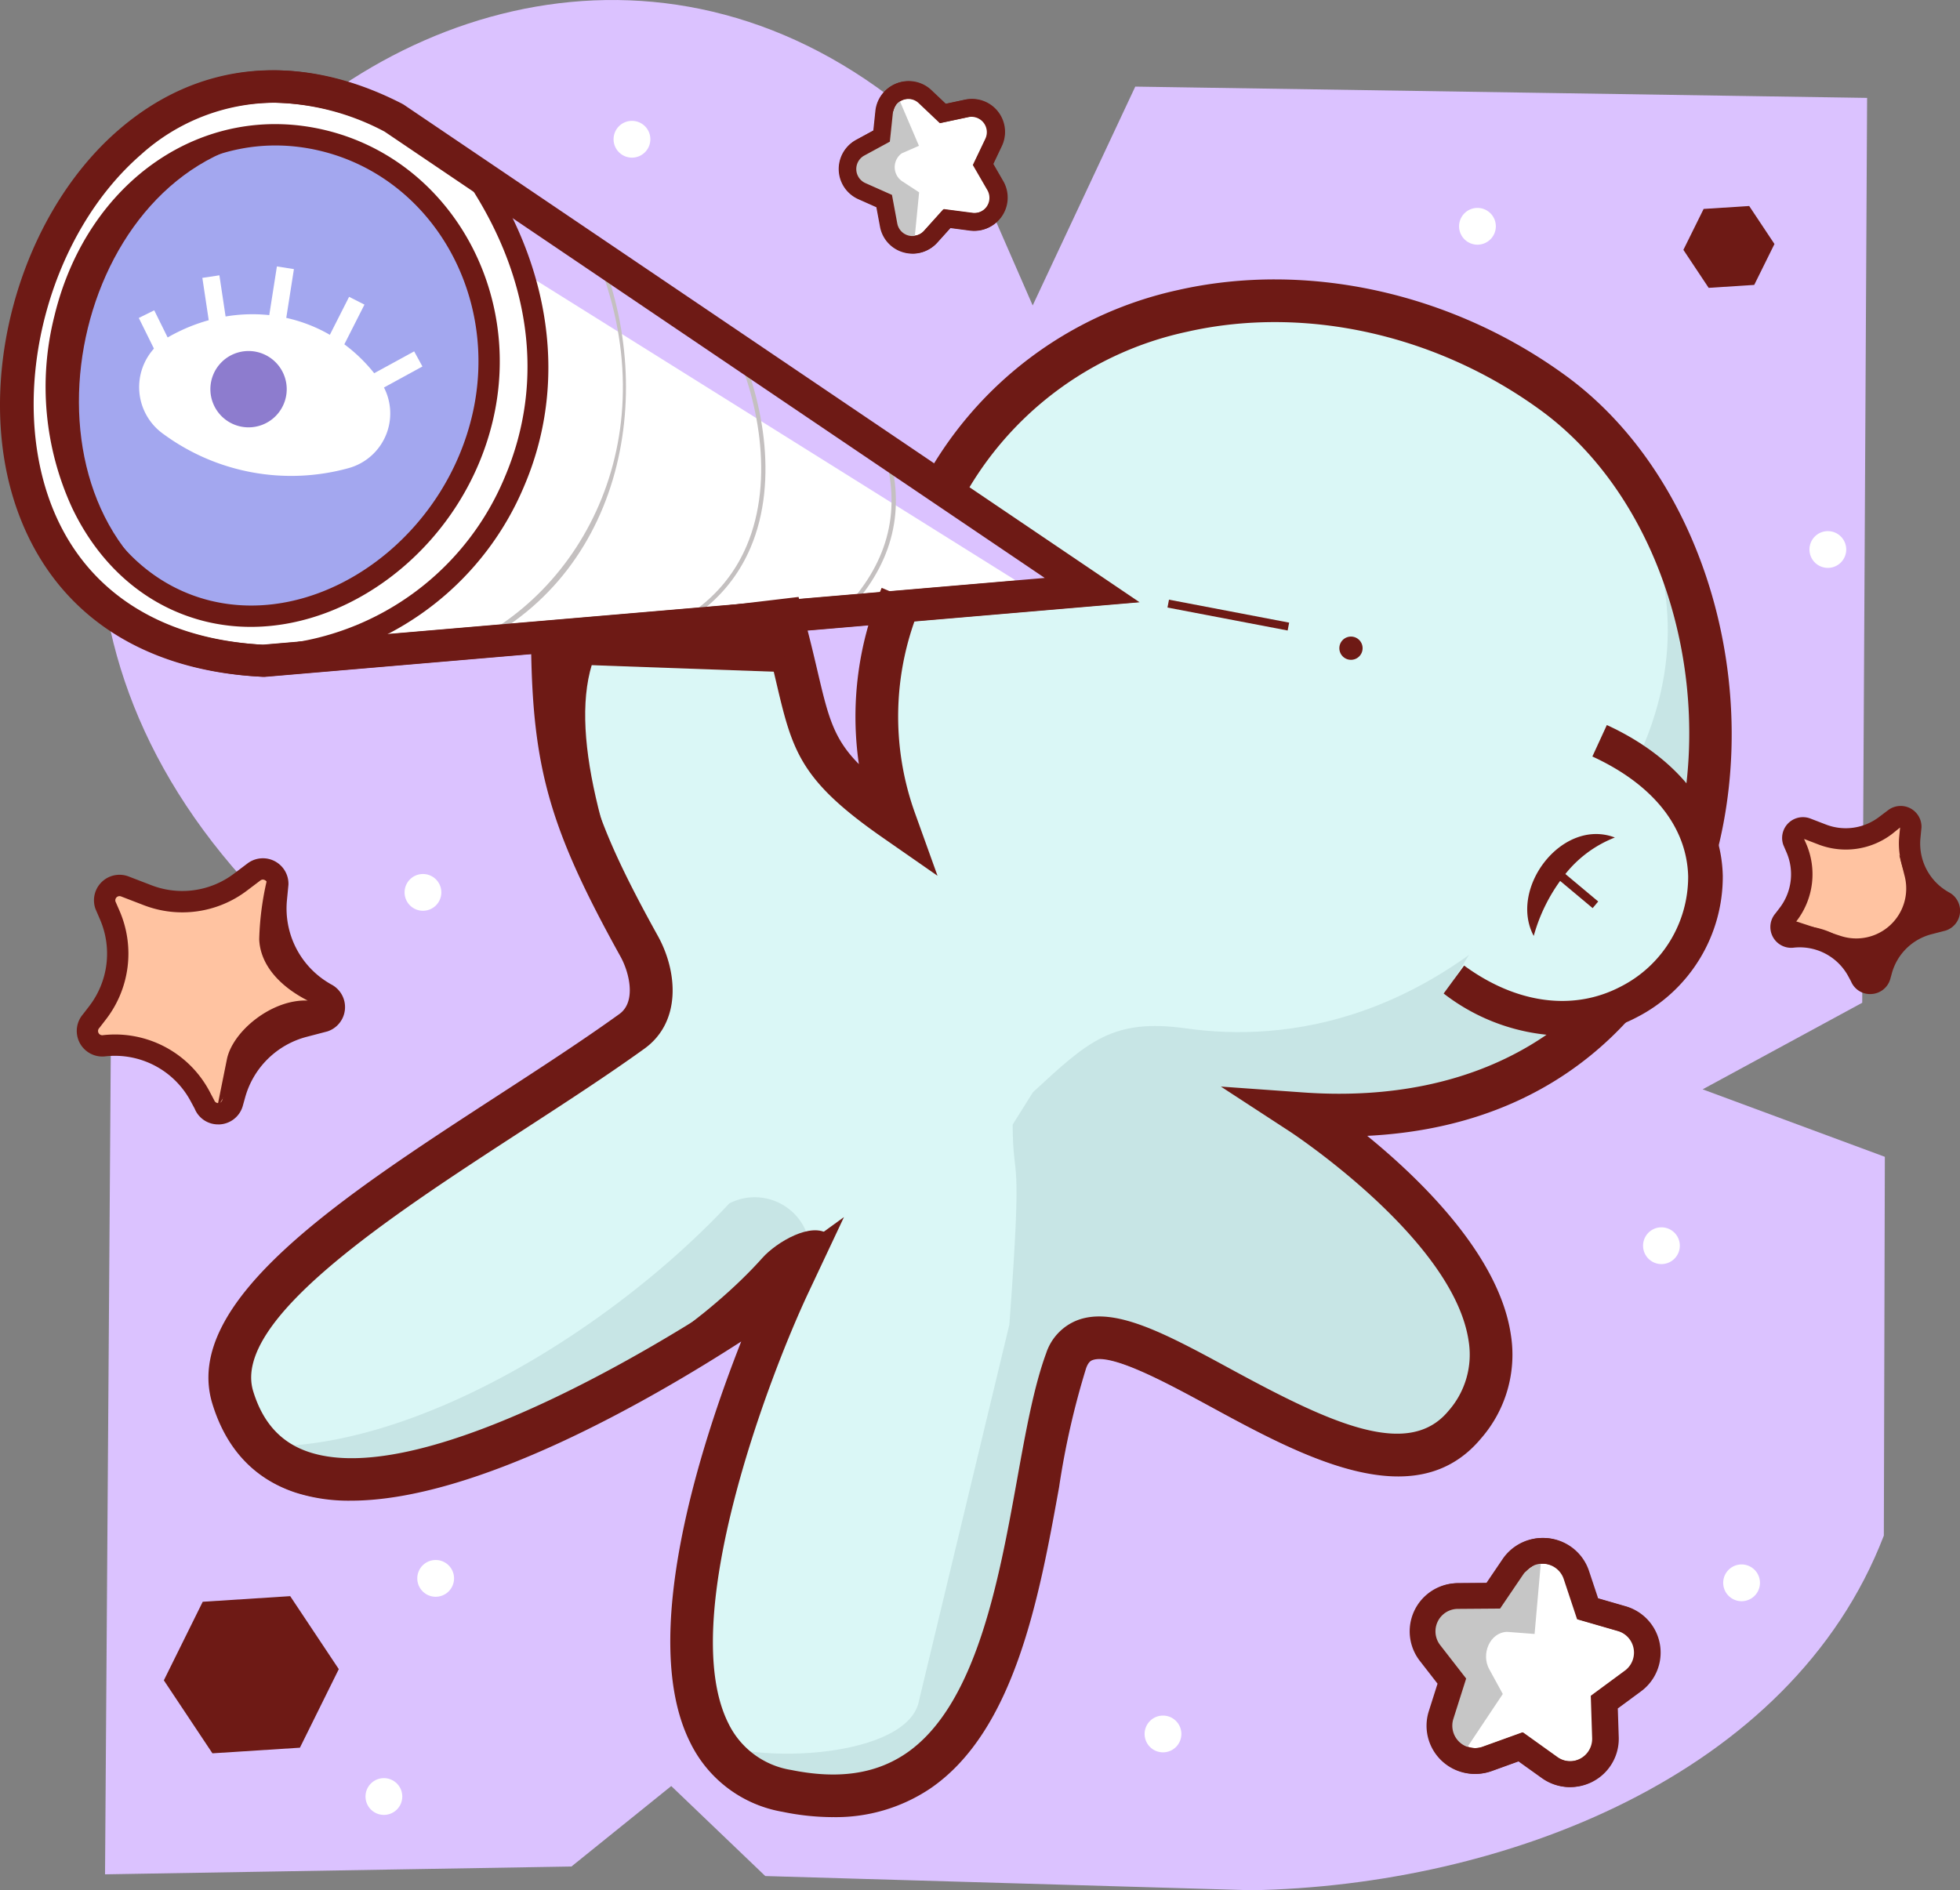
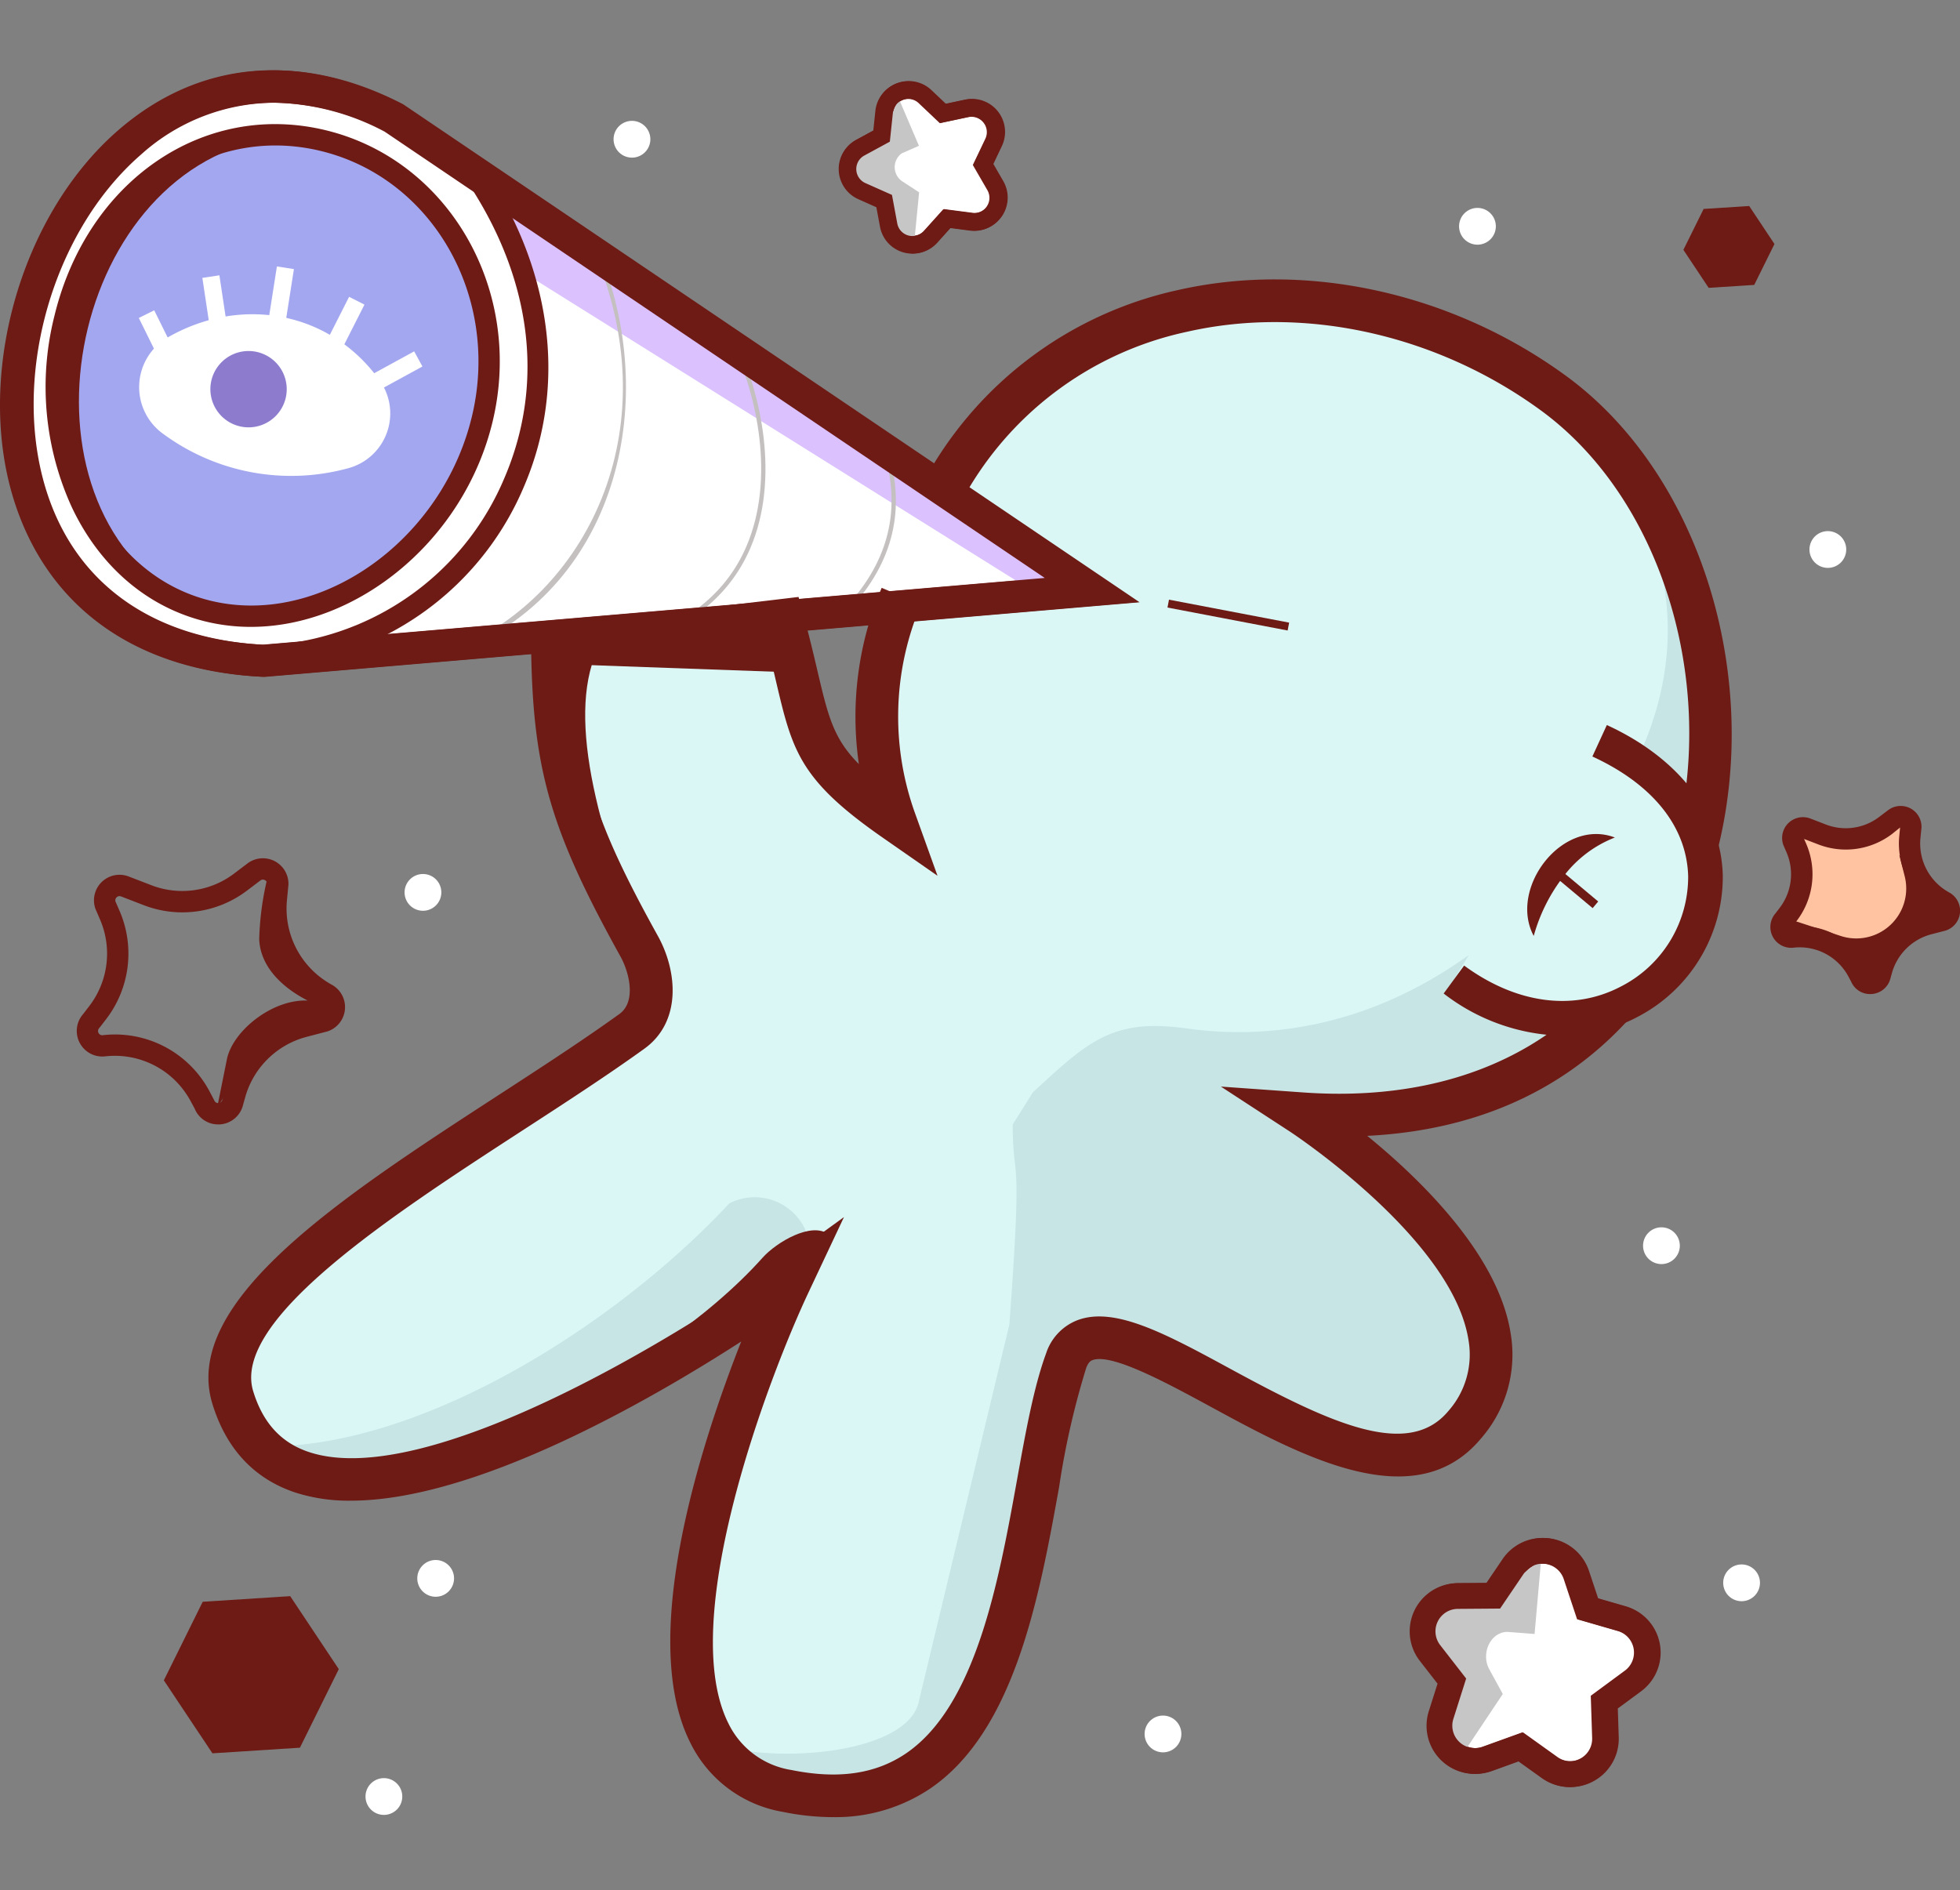
<svg xmlns="http://www.w3.org/2000/svg" width="209.435" height="202.008" viewBox="0 0 209.435 202.008">
  <rect x="0" y="0" width="209.435" height="202.008" fill="#808080" stroke="none" />
  <g id="Group_80407" data-name="Group 80407" transform="translate(-296.853 -330.138)">
-     <path id="Path_130476" data-name="Path 130476" d="M322.781,424.021l-14.025,9.107-.68,97.314,49.839-.835,10.663-8.6,10.049,9.619,51.969,1.517c26.778-.486,57.67-12.166,67.554-37.9l.108-40.48-19.47-7.211L495.84,437.3l.522-96.7-78.2-1.206L407.2,362.781l-5.965-13.666c-48.7-54.534-127.152,20.373-78.455,74.906" fill="#dbc2ff" />
    <path id="Path_130477" data-name="Path 130477" d="M397.194,383.372c12.876-23.97,44.041-26.353,65.4-10.755,27.512,20.09,23.444,80.185-26.373,76.635,0,0,28.734,19.43,16.885,33.626-10.789,12.926-38.512-17.93-42.58-6.851-5.213,14.2-3.4,51.332-29.823,45.97-23.125-4.691.239-54.262.239-54.262s-51.7,37.523-59.461,12.218c-3.675-11.993,25.092-26.508,42.641-39.125,3.023-2.172,2.213-6.523.788-9.089-7.19-12.968-9.082-20.614-9.27-33.508l24.614-1.325c3.3,12.092,1.844,14.295,11.966,21.333a32.791,32.791,0,0,1,.7-23.921" fill="#c7e5e5" />
    <path id="Path_130478" data-name="Path 130478" d="M385.585,524.228a26.172,26.172,0,0,1-5.222-.555,12.958,12.958,0,0,1-9.492-7.1c-5.808-11.574,1.936-33.768,6.146-44.086-3.684,2.422-9.1,5.8-15.093,8.947-14.954,7.848-26.256,10.583-33.593,8.13-4.21-1.409-7.066-4.471-8.487-9.1-3.227-10.531,13.812-21.6,30.291-32.308,4.664-3.031,9.07-5.894,12.988-8.71,2.151-1.546,1.352-4.957.29-6.872-7.072-12.75-9.287-20.767-9.486-34.31l-.022-1.646,27.637-1.488.363,1.333c.634,2.318,1.089,4.256,1.491,5.965,1.294,5.505,1.876,7.977,5.831,11.4a34.641,34.641,0,0,1,2.115-20.164l3.154,1.331a31.116,31.116,0,0,0-.667,22.678l1.813,5.044-4.4-3.06c-8.743-6.083-9.456-9.117-11.179-16.443-.313-1.339-.664-2.82-1.1-4.512l-21.573,1.16c.338,12.034,2.479,19.261,9.021,31.058,1.984,3.575,2.426,8.641-1.285,11.309-3.983,2.864-8.422,5.747-13.122,8.8-14.7,9.549-31.355,20.373-28.883,28.434,1.094,3.565,3.155,5.808,6.3,6.862,6.323,2.115,17-.616,30.881-7.9a181.393,181.393,0,0,0,19.641-12.069l5.391-3.913-2.839,6.027c-.155.329-15.381,32.979-8.558,46.572a9.572,9.572,0,0,0,7.112,5.283c5.155,1.045,9.3.442,12.686-1.853,7.712-5.23,10.155-18.765,12.118-29.64.918-5.082,1.784-9.88,3.073-13.388a5.093,5.093,0,0,1,3.012-3.211c3.751-1.419,9.394,1.648,15.926,5.194,8.893,4.83,18.973,10.3,23.934,4.36a9.872,9.872,0,0,0,2.353-8.088c-1.577-11.19-18.71-22.9-18.883-23.024l-5.284-3.576,6.364.453c18.888,1.343,33.043-6.966,38.84-22.8,6.611-18.06.638-40.351-13.6-50.748-11.24-8.207-25.541-11.382-38.252-8.493A36.811,36.811,0,0,0,398.7,384.182l-3.014-1.621a40.179,40.179,0,0,1,26.886-20.392c13.664-3.107,29,.283,41.028,9.066,15.4,11.248,21.9,35.27,14.8,54.688-5.787,15.809-19.074,24.788-36.879,25.176,5.6,4.541,14.757,13.2,16.017,22.11a13.291,13.291,0,0,1-3.116,10.765c-6.759,8.1-18.644,1.644-28.194-3.544-5.061-2.75-10.8-5.867-13.085-5a1.72,1.72,0,0,0-1.007,1.189c-1.185,3.228-2.026,7.886-2.917,12.817-2.186,12.1-4.662,25.825-13.566,31.864a17.531,17.531,0,0,1-10.065,2.929" fill="#6e1a15" />
    <path id="Path_130479" data-name="Path 130479" d="M466.984,376.817l-8.186-6.97-11.065-4.1-13.568-2.656-18.458,2.7-10.828,7.652-11.1,17.311-3.256,14.689,1.7,12.8-2.587-1.456-7.329-8.922-1.635-9.144-23.492,1.738.194,11.248,8.847,22.232-2.094,6.893L335.551,459.6,323.08,471.755l-1.035,9.823,6.01,6.868,26.647-5.205c13.24-8.841,17.513-10.864,24.238-16.053l-8.365,30.958,1.475,17.839c5.555,2.854,21.963,1.992,23.018-4.164l9.64-40.125c1.467-19.7.38-14.676.353-21.378l2.169-3.459c5.854-5.4,8.489-7.929,16.373-6.818,10.374,1.463,26.721-.327,42.112-19.244,20.265-24.907,1.269-43.98,1.269-43.98" fill="#daf7f6" />
    <path id="Path_130480" data-name="Path 130480" d="M372.078,474.262,347.22,485.584l-17.492,2.451-5.55-3.346c16.963.7,38.344-12.782,50.608-25.95a5.947,5.947,0,0,1,8.639,4.8Z" fill="#c7e5e5" />
    <path id="Path_130481" data-name="Path 130481" d="M413.656,393.2,339.029,342.74c-38.965-20.008-60.317,55.764-13.911,58.019Z" fill="#fff" />
    <path id="Path_130482" data-name="Path 130482" d="M325.149,402.475l-.115-.007c-13.1-.636-22.418-7.055-26.229-18.072-4.608-13.32.169-31.035,10.877-40.327,8.553-7.424,19.255-8.436,30.128-2.852l.177.1L418.624,394.5Zm1.066-61.358a21.461,21.461,0,0,0-14.29,5.537c-9.728,8.442-14.069,24.529-9.885,36.624,3.313,9.575,11.495,15.17,23.048,15.767l83.6-7.134-70.532-47.694a26.3,26.3,0,0,0-11.941-3.1" fill="#6e1a15" />
    <path id="Path_130483" data-name="Path 130483" d="M385.836,524.331a26.864,26.864,0,0,1-5.341-.565,13.514,13.514,0,0,1-9.888-7.408c-5.6-11.163,1.127-31.886,5.449-42.857-9.725,6.273-28.328,17.01-41.718,17.01a18.691,18.691,0,0,1-5.942-.876c-4.395-1.471-7.372-4.661-8.849-9.479-3.355-10.94,13.868-22.13,30.524-32.953,4.661-3.027,9.06-5.887,12.966-8.7,1.835-1.319,1.051-4.46.125-6.131-7.492-13.508-9.369-19.981-9.557-32.982l-.031-2.057,28.609-3.4.52,1.9c.636,2.328,1.093,4.27,1.495,5.985,1.139,4.844,1.7,7.235,4.431,9.978a35.238,35.238,0,0,1,2.435-18.838l4.206,1.776A30.534,30.534,0,0,0,394.612,417l2.418,6.728-5.868-4.083c-8.922-6.206-9.651-9.3-11.407-16.779-.278-1.183-.582-2.476-.953-3.928l-20.589,2.445c.345,10.856,2.224,16.672,8.939,28.78,2.1,3.791,2.543,9.177-1.451,12.052s-8.437,5.758-13.143,8.814c-13.808,8.972-30.994,20.139-28.649,27.789,1.037,3.376,2.977,5.5,5.935,6.488,12.68,4.245,40.4-12.917,50.005-19.887l7.186-5.213-3.782,8.034c-4.268,9.059-14.125,35-8.565,46.074a9.029,9.029,0,0,0,6.715,4.977c5,1.016,9,.438,12.252-1.765,7.512-5.1,9.932-18.5,11.878-29.268.92-5.107,1.792-9.93,3.1-13.485a5.68,5.68,0,0,1,3.346-3.548c3.993-1.509,9.469,1.464,16.4,5.228,10.514,5.711,18.9,9.671,23.222,4.495a9.093,9.093,0,0,0,2.178-7.529c-1.625-10.846-18.913-22.234-19.088-22.348l-7.381-4.813,8.789.626c18.715,1.337,32.771-6.974,38.562-22.793,6.557-17.912.774-39.919-13.167-50.1-11.109-8.111-25.232-11.25-37.788-8.4a35.838,35.838,0,0,0-24.254,18.39l-4.022-2.162a40.746,40.746,0,0,1,27.264-20.677c13.82-3.142,29.333.281,41.491,9.16,15.5,11.317,21.982,35.631,14.761,55.353-2.83,7.734-11.776,24.659-36,25.868,5.812,4.738,14.08,12.811,15.342,21.21a13.6,13.6,0,0,1-3.188,11.136c-7.06,8.455-19.172,1.877-28.9-3.409-4.709-2.557-10.569-5.735-12.613-4.969-.136.052-.42.159-.674.851a85.791,85.791,0,0,0-2.891,12.724c-2.1,11.611-4.705,26.06-13.806,32.232a18.079,18.079,0,0,1-10.381,3.029" fill="#6e1a15" />
-     <path id="Path_130484" data-name="Path 130484" d="M442.453,399.409a1.242,1.242,0,1,1-1.242-1.242,1.242,1.242,0,0,1,1.242,1.242" fill="#6e1a15" />
    <rect id="Rectangle_31406" data-name="Rectangle 31406" width="0.856" height="13.072" transform="translate(421.604 395.064) rotate(-79.183)" fill="#6e1a15" />
    <path id="Path_130485" data-name="Path 130485" d="M465.342,498.456l1.2,3.611,3.655,1.058a3.772,3.772,0,0,1,1.191,6.659l-3.064,2.259.125,3.8a3.773,3.773,0,0,1-5.967,3.19l-3.093-2.216-3.58,1.294a3.773,3.773,0,0,1-4.878-4.688l1.152-3.628-2.336-3a3.771,3.771,0,0,1,2.951-6.087l3.8-.027,2.137-3.15a3.771,3.771,0,0,1,6.7.926" fill="#fff" />
    <path id="Path_130486" data-name="Path 130486" d="M464.677,521.12a5.123,5.123,0,0,1-2.992-.967l-2.507-1.8-2.9,1.048a5.147,5.147,0,0,1-6.655-6.4l.933-2.938-1.892-2.434a5.146,5.146,0,0,1,4.026-8.3l3.083-.023,1.732-2.551a5.145,5.145,0,0,1,9.141,1.264l.974,2.925,2.963.857a5.145,5.145,0,0,1,1.623,9.085l-2.483,1.83.1,3.081a5.157,5.157,0,0,1-5.146,5.319m-5.074-5.839,3.682,2.637a2.4,2.4,0,0,0,3.791-2.027l-.146-4.525,3.644-2.689a2.4,2.4,0,0,0-.757-4.231l-4.35-1.26-1.428-4.3a2.4,2.4,0,0,0-4.26-.589l-2.541,3.747-4.529.031a2.4,2.4,0,0,0-1.876,3.868l2.781,3.576-1.368,4.318a2.4,2.4,0,0,0,3.1,2.979Z" fill="#6e1a15" />
-     <path id="Path_130487" data-name="Path 130487" d="M312.6,425.8a10.368,10.368,0,0,0,9.97-1.4l1.416-1.073a1.59,1.59,0,0,1,2.548,1.323l-.157,1.6a10.362,10.362,0,0,0,4.932,9.863l.354.215a1.589,1.589,0,0,1-.177,2.952l-2.165.565a10.36,10.36,0,0,0-7.362,7.239l-.274.979a1.591,1.591,0,0,1-3,.075l-.463-.86a10.36,10.36,0,0,0-10.3-5.369,1.591,1.591,0,0,1-1.342-2.625l.693-.895a10.36,10.36,0,0,0,1.3-10.468l-.449-1.034a1.59,1.59,0,0,1,2.07-2.012Z" fill="#ffc3a1" />
    <path id="Path_130488" data-name="Path 130488" d="M320.171,450.3a2.691,2.691,0,0,1-2.518-1.688l-.432-.8a9.182,9.182,0,0,0-9.171-4.779,2.732,2.732,0,0,1-2.334-4.5l.653-.847a9.214,9.214,0,0,0,1.16-9.314l-.478-1.11a2.729,2.729,0,0,1,3.557-3.455l2.4.924a9.161,9.161,0,0,0,8.871-1.247l1.42-1.073a2.731,2.731,0,0,1,4.375,2.272l-.161,1.673a9.272,9.272,0,0,0,4.387,8.779l.307.185a2.731,2.731,0,0,1-.367,5.041l-2.232.584a9.252,9.252,0,0,0-6.551,6.442l-.273.976a2.717,2.717,0,0,1-2.545,1.94h-.073m-11.023-9.613a11.434,11.434,0,0,1,10.08,6.042l.528,1a.448.448,0,0,0,.847-.023l.26-.937a11.539,11.539,0,0,1,8.174-8.033l2.165-.566a.408.408,0,0,0,.242-.379.425.425,0,0,0-.258-.434l-.111-.059-.352-.215a11.565,11.565,0,0,1-5.477-10.952l.157-1.6a.411.411,0,0,0-.246-.34.425.425,0,0,0-.478.04l-1.419,1.072a11.432,11.432,0,0,1-11.064,1.556h0l-2.406-.926a.449.449,0,0,0-.594.54l.429.985a11.5,11.5,0,0,1-1.45,11.622l-.69.895a.459.459,0,0,0-.1.546.444.444,0,0,0,.438.244,11.4,11.4,0,0,1,1.327-.077" fill="#6e1a15" />
    <path id="Path_130489" data-name="Path 130489" d="M491.534,419.312a7.057,7.057,0,0,0,6.79-.956l.968-.73a1.084,1.084,0,0,1,1.736.9l-.109,1.088a7.066,7.066,0,0,0,3.361,6.722l.24.146a1.083,1.083,0,0,1-.119,2.011l-1.475.384a7.068,7.068,0,0,0-5.017,4.931l-.186.668a1.082,1.082,0,0,1-2.044.05l-.317-.584a7.054,7.054,0,0,0-7.018-3.659,1.083,1.083,0,0,1-.914-1.788l.47-.609a7.056,7.056,0,0,0,.89-7.133l-.306-.7a1.084,1.084,0,0,1,1.41-1.372Z" fill="#ffc3a1" />
    <path id="Path_130490" data-name="Path 130490" d="M496.689,436.372a2.2,2.2,0,0,1-2.046-1.358l-.284-.528a5.9,5.9,0,0,0-5.885-3.069,2.223,2.223,0,0,1-1.906-3.667l.429-.561a5.913,5.913,0,0,0,.747-5.979l-.336-.778a2.224,2.224,0,0,1,2.9-2.816l1.64.632a5.881,5.881,0,0,0,5.693-.8l.967-.731a2.224,2.224,0,0,1,3.564,1.851l-.113,1.162a5.949,5.949,0,0,0,2.818,5.632l.2.121a2.224,2.224,0,0,1-.315,4.1l-1.541.4a5.938,5.938,0,0,0-4.206,4.135l-.184.665a2.211,2.211,0,0,1-2.075,1.586l-.059,0m-7.505-7.278a8.157,8.157,0,0,1,7.182,4.307l.313.578.131-.475a8.23,8.23,0,0,1,5.827-5.729l1.268-.33-.217-.133a8.24,8.24,0,0,1-3.9-7.806l.09-.931-.862.693a8.155,8.155,0,0,1-7.889,1.11l-1.507-.58.219.5a8.2,8.2,0,0,1-1.032,8.284l-.424.549c.27-.027.537-.039.8-.039" fill="#6e1a15" />
    <path id="Path_130491" data-name="Path 130491" d="M348.938,368.825c0,14.352-12.844,27.426-24.543,27.422s-21.5-9.734-21.492-24.084,11.718-28.618,23.415-28.614,22.624,10.923,22.62,25.276" fill="#a3a7ef" />
    <path id="Path_130492" data-name="Path 130492" d="M484.3,360.586l-4.869.313-2.7-4.06,2.163-4.372,4.869-.313,2.7,4.06Z" fill="#6e1a15" />
    <path id="Path_130493" data-name="Path 130493" d="M328.9,516.91l-9.348.6-5.192-7.8,4.154-8.395,9.348-.6,5.192,7.8Z" fill="#6e1a15" />
    <path id="Path_130494" data-name="Path 130494" d="M323.661,397.131a20.415,20.415,0,0,1-4.778-.561c-6.212-1.5-11.3-5.812-14.323-12.156a30.92,30.92,0,0,1-1.9-20.48c3.483-14.471,15.938-23.022,28.961-19.887,13.222,3.181,21.235,17.159,17.866,31.159-3.052,12.685-14.428,21.925-25.83,21.925m-18.778-32.663h0a29.024,29.024,0,0,0,1.738,18.963c2.72,5.71,7.266,9.588,12.8,10.919a18.348,18.348,0,0,0,4.29.5c10.374,0,20.757-8.512,23.566-20.181,3.076-12.776-4.184-25.518-16.182-28.407-11.761-2.831-23.029,5-26.208,18.2" fill="#6e1a15" />
    <path id="Path_130495" data-name="Path 130495" d="M314.771,366.2c7.8-4.49,17.392-2.856,22.712,4.681a6.063,6.063,0,0,1-3.419,9.294,23.058,23.058,0,0,1-19.733-3.641,6.145,6.145,0,0,1,.44-10.334" fill="#fff" />
    <rect id="Rectangle_31407" data-name="Rectangle 31407" width="1.84" height="3.796" transform="translate(311.683 364.116) rotate(-26.298)" fill="#fff" />
    <rect id="Rectangle_31408" data-name="Rectangle 31408" width="1.841" height="4.623" transform="translate(318.476 359.834) rotate(-8.561)" fill="#fff" />
    <rect id="Rectangle_31409" data-name="Rectangle 31409" width="5.624" height="1.841" transform="matrix(0.155, -0.988, 0.988, 0.155, 325.569, 364.168)" fill="#fff" />
    <rect id="Rectangle_31410" data-name="Rectangle 31410" width="7.129" height="1.841" transform="matrix(0.452, -0.892, 0.892, 0.452, 330.933, 368.218)" fill="#fff" />
    <path id="Path_130496" data-name="Path 130496" d="M349.269,350.265l3.855,9.2,53.386,33.4,3.711-1.329Z" fill="#dbc2ff" />
    <rect id="Rectangle_31411" data-name="Rectangle 31411" width="6.235" height="1.841" transform="translate(335.637 370.677) rotate(-28.655)" fill="#fff" />
    <path id="Path_130497" data-name="Path 130497" d="M327.491,371.731a4.079,4.079,0,1,1-4.079-4.081,4.08,4.08,0,0,1,4.079,4.081" fill="#8d7cce" />
    <path id="Path_130498" data-name="Path 130498" d="M345.94,399.817l-.18-.424c13.477-5.664,22.656-22.96,14.691-42.1l.426-.176c6.341,15.237,2.488,35.377-14.937,42.7" fill="#c4c0c0" />
    <path id="Path_130499" data-name="Path 130499" d="M365.273,398.777l-.143-.438c5.62-1.836,9.487-5.149,11.494-9.847,3.083-7.213,1.1-16.194-1.539-21.693l.415-.2c2.678,5.587,4.689,14.72,1.548,22.076-2.064,4.823-6.023,8.223-11.775,10.1" fill="#c4c0c0" />
    <path id="Path_130500" data-name="Path 130500" d="M387.254,395.669l-.329-.322c4.685-4.827,6.212-10.326,4.539-16.347l.443-.123c1.721,6.188.156,11.839-4.653,16.792" fill="#c4c0c0" />
    <path id="Path_130501" data-name="Path 130501" d="M328.959,401.005l-.34-2.255a29.243,29.243,0,0,0,22.128-17.519c4.462-10.389,2.847-21.938-4.548-32.521l1.869-1.308c7.75,11.092,9.492,23.751,4.775,34.728a31.525,31.525,0,0,1-23.884,18.875" fill="#6e1a15" />
    <path id="Path_130502" data-name="Path 130502" d="M476.35,463.264a1.964,1.964,0,1,1-1.963-1.965,1.964,1.964,0,0,1,1.963,1.965" fill="#fff" />
    <path id="Path_130503" data-name="Path 130503" d="M423.088,515.443a1.964,1.964,0,1,1-1.963-1.965,1.964,1.964,0,0,1,1.963,1.965" fill="#fff" />
    <path id="Path_130504" data-name="Path 130504" d="M484.913,499.291a1.964,1.964,0,1,1-1.963-1.965,1.964,1.964,0,0,1,1.963,1.965" fill="#fff" />
    <path id="Path_130505" data-name="Path 130505" d="M494.131,388.863a1.964,1.964,0,1,1-1.963-1.965,1.964,1.964,0,0,1,1.963,1.965" fill="#fff" />
    <path id="Path_130506" data-name="Path 130506" d="M456.69,354.323a1.964,1.964,0,1,1-1.963-1.965,1.964,1.964,0,0,1,1.963,1.965" fill="#fff" />
    <path id="Path_130507" data-name="Path 130507" d="M366.346,345.019a1.965,1.965,0,1,1-1.963-1.965,1.964,1.964,0,0,1,1.963,1.965" fill="#fff" />
    <path id="Path_130508" data-name="Path 130508" d="M324.949,402.466l-.115-.007c-13.1-.636-22.418-7.055-26.229-18.072-4.608-13.32.169-31.035,10.877-40.327,8.553-7.425,19.253-8.436,30.128-2.85l.177.1,78.637,53.175Zm1.066-61.358a21.465,21.465,0,0,0-14.291,5.537c-9.727,8.442-14.068,24.529-9.884,36.624,3.313,9.575,11.495,15.172,23.048,15.767l83.6-7.135-70.532-47.693a26.287,26.287,0,0,0-11.941-3.1" fill="#6e1a15" />
    <path id="Path_130509" data-name="Path 130509" d="M344.012,425.506a1.964,1.964,0,1,1-1.963-1.965,1.964,1.964,0,0,1,1.963,1.965" fill="#fff" />
    <path id="Path_130510" data-name="Path 130510" d="M345.37,498.816a1.964,1.964,0,1,1-1.963-1.965,1.964,1.964,0,0,1,1.963,1.965" fill="#fff" />
    <path id="Path_130511" data-name="Path 130511" d="M339.838,522.128a1.964,1.964,0,1,1-1.963-1.965,1.964,1.964,0,0,1,1.963,1.965" fill="#fff" />
    <path id="Path_130512" data-name="Path 130512" d="M380.862,401.969l-24.9-.893,2.334-2.389,21.957-1.782Z" fill="#6e1a15" />
    <path id="Path_130513" data-name="Path 130513" d="M384.2,463.989l1.193-1.932c-1.8-1.394-5.557.809-7.072,2.507-5.465,6.125-14.878,12.8-26.381,18.212,13.067-4.62,24.424-10.455,32.26-18.787" fill="#6e1a15" />
    <path id="Path_130514" data-name="Path 130514" d="M316.613,394.377c-22.649-12.813-14.514-48.509,8.668-49.34-21.189,3.856-27.815,38.705-8.668,49.34" fill="#6e1a15" />
    <path id="Path_130515" data-name="Path 130515" d="M360.347,400.412c-2.835,7.666.878,20.423,7.2,35.205l-7.848-16.732-3.039-9.332-.768-10.193Z" fill="#6e1a15" />
    <path id="Path_130516" data-name="Path 130516" d="M461.53,496.8l-.7,7.956-2.927-.225c-1.865.042-2.831,2.407-1.9,4.024l1.429,2.616-4.155,6.229-1.688-.615.348-5.578-2.409-5.276.315-4.442,5.972-.21Z" fill="#c6c6c6" />
    <path id="Path_130517" data-name="Path 130517" d="M464.582,521.118a5.129,5.129,0,0,1-2.992-.968l-2.507-1.794-2.9,1.049a5.148,5.148,0,0,1-6.655-6.4l.933-2.938-1.892-2.434a5.146,5.146,0,0,1,4.028-8.305l3.083-.023,1.73-2.551a5.147,5.147,0,0,1,9.143,1.264l.972,2.925,2.963.857a5.145,5.145,0,0,1,1.623,9.085l-2.481,1.83.1,3.081a5.162,5.162,0,0,1-5.148,5.32m-5.074-5.839,3.682,2.636a2.4,2.4,0,0,0,3.791-2.027l-.146-4.525,3.644-2.687a2.4,2.4,0,0,0-.755-4.233l-4.352-1.258-1.429-4.3a2.4,2.4,0,0,0-4.257-.589l-2.541,3.747-4.529.034a2.4,2.4,0,0,0-1.876,3.867l2.779,3.576-1.369,4.316a2.4,2.4,0,0,0,3.1,2.979Z" fill="#6e1a15" />
    <path id="Path_130518" data-name="Path 130518" d="M395.736,340.453l1.894,1.794,2.551-.542a2.585,2.585,0,0,1,2.873,3.64l-1.122,2.355,1.306,2.26a2.587,2.587,0,0,1-2.575,3.857l-2.586-.34-1.746,1.94a2.586,2.586,0,0,1-4.463-1.258l-.477-2.564-2.385-1.062a2.584,2.584,0,0,1-.183-4.631l2.292-1.248.271-2.6a2.586,2.586,0,0,1,4.35-1.606" fill="#fff" />
    <path id="Path_130519" data-name="Path 130519" d="M394.418,357.217a3.542,3.542,0,0,1-3.477-2.885l-.386-2.078-1.932-.859a3.527,3.527,0,0,1-.25-6.321l1.857-1.012.219-2.1a3.527,3.527,0,0,1,5.935-2.192l1.535,1.454,2.067-.44a3.527,3.527,0,0,1,3.918,4.967L403,347.659l1.055,1.829a3.527,3.527,0,0,1-3.511,5.263l-2.1-.275-1.415,1.571a3.507,3.507,0,0,1-2.612,1.17m-.448-16.535a1.692,1.692,0,0,0-.582.107,1.61,1.61,0,0,0-1.064,1.368L392,345.245l-2.729,1.483a1.645,1.645,0,0,0,.119,2.946l2.835,1.262.567,3.052a1.644,1.644,0,0,0,2.838.8l2.075-2.307,3.079.4a1.643,1.643,0,0,0,1.636-2.451l-1.552-2.689,1.335-2.8a1.643,1.643,0,0,0-1.828-2.313l-3.035.644-2.253-2.134a1.617,1.617,0,0,0-1.118-.455" fill="#6e1a15" />
    <path id="Path_130520" data-name="Path 130520" d="M392.895,340.683l2.151,5.034-1.842.811a1.825,1.825,0,0,0,.153,3.048l1.708,1.118-.5,5.109-1.221.173-1.592-3.484-3.162-2.409-1.246-2.787,3.543-2.059Z" fill="#c6c6c6" />
    <path id="Path_130521" data-name="Path 130521" d="M394.361,357.246a3.573,3.573,0,0,1-.966-.134,3.505,3.505,0,0,1-2.511-2.752l-.388-2.077-1.93-.86a3.528,3.528,0,0,1-.253-6.321l1.857-1.009.221-2.1a3.528,3.528,0,0,1,5.935-2.193l1.534,1.454,2.067-.44a3.528,3.528,0,0,1,3.92,4.967l-.91,1.909,1.058,1.829a3.529,3.529,0,0,1-3.513,5.264l-2.1-.276-1.414,1.571a3.5,3.5,0,0,1-2.612,1.171m-.448-16.535a1.671,1.671,0,0,0-.582.106,1.609,1.609,0,0,0-1.064,1.369l-.326,3.089-2.726,1.481a1.643,1.643,0,0,0,.117,2.946l2.837,1.262.567,3.052a1.642,1.642,0,0,0,2.835.8l2.078-2.307,3.079.4a1.645,1.645,0,0,0,1.636-2.452l-1.555-2.689,1.336-2.8a1.643,1.643,0,0,0-1.826-2.314l-3.035.647-2.253-2.136a1.617,1.617,0,0,0-1.118-.455" fill="#6e1a15" />
    <path id="Path_130522" data-name="Path 130522" d="M320.043,448.58l1.064-5.28c.642-2.992,4.819-6.4,8.628-6.234-2.869-1.462-5.069-3.719-5.184-6.552a31.174,31.174,0,0,1,1.041-7.191l1.068,5.814,2.309,5.566,3.989,3.146-4.9,2.422-4.127,1.685Z" fill="#6e1a15" />
    <path id="Path_130523" data-name="Path 130523" d="M488.2,428.414l5.346,1.748a5.336,5.336,0,0,0,6.833-6.378l-.576-2.273,4.723,5.426-.7,2.111-4.659,2.453-2.514,4.325-4.015-4.185L487.5,430.2Z" fill="#6e1a15" />
    <path id="Path_130524" data-name="Path 130524" d="M467.778,409.3c24.385,11.207,4.744,40.413-15.568,25.516" fill="#daf7f6" />
    <path id="Path_130525" data-name="Path 130525" d="M463.771,440.823a21.5,21.5,0,0,1-12.657-4.512l2.189-2.985c5.561,4.08,11.655,4.9,16.722,2.252a13.165,13.165,0,0,0,7.216-11.786c-.136-5.289-3.77-9.836-10.235-12.809l1.546-3.363c7.7,3.54,12.219,9.4,12.388,16.076a16.884,16.884,0,0,1-9.2,15.162,17.092,17.092,0,0,1-7.969,1.965" fill="#6e1a15" />
    <path id="Path_130526" data-name="Path 130526" d="M469.409,419.641a12.591,12.591,0,0,0-5.512,4.187,18.406,18.406,0,0,0-3.158,6.331c-2.719-5.078,3.037-12.661,8.67-10.518" fill="#6e1a15" />
    <rect id="Rectangle_31412" data-name="Rectangle 31412" width="0.925" height="5.776" transform="translate(462.605 423.48) rotate(-50.07)" fill="#6e1a15" />
  </g>
</svg>